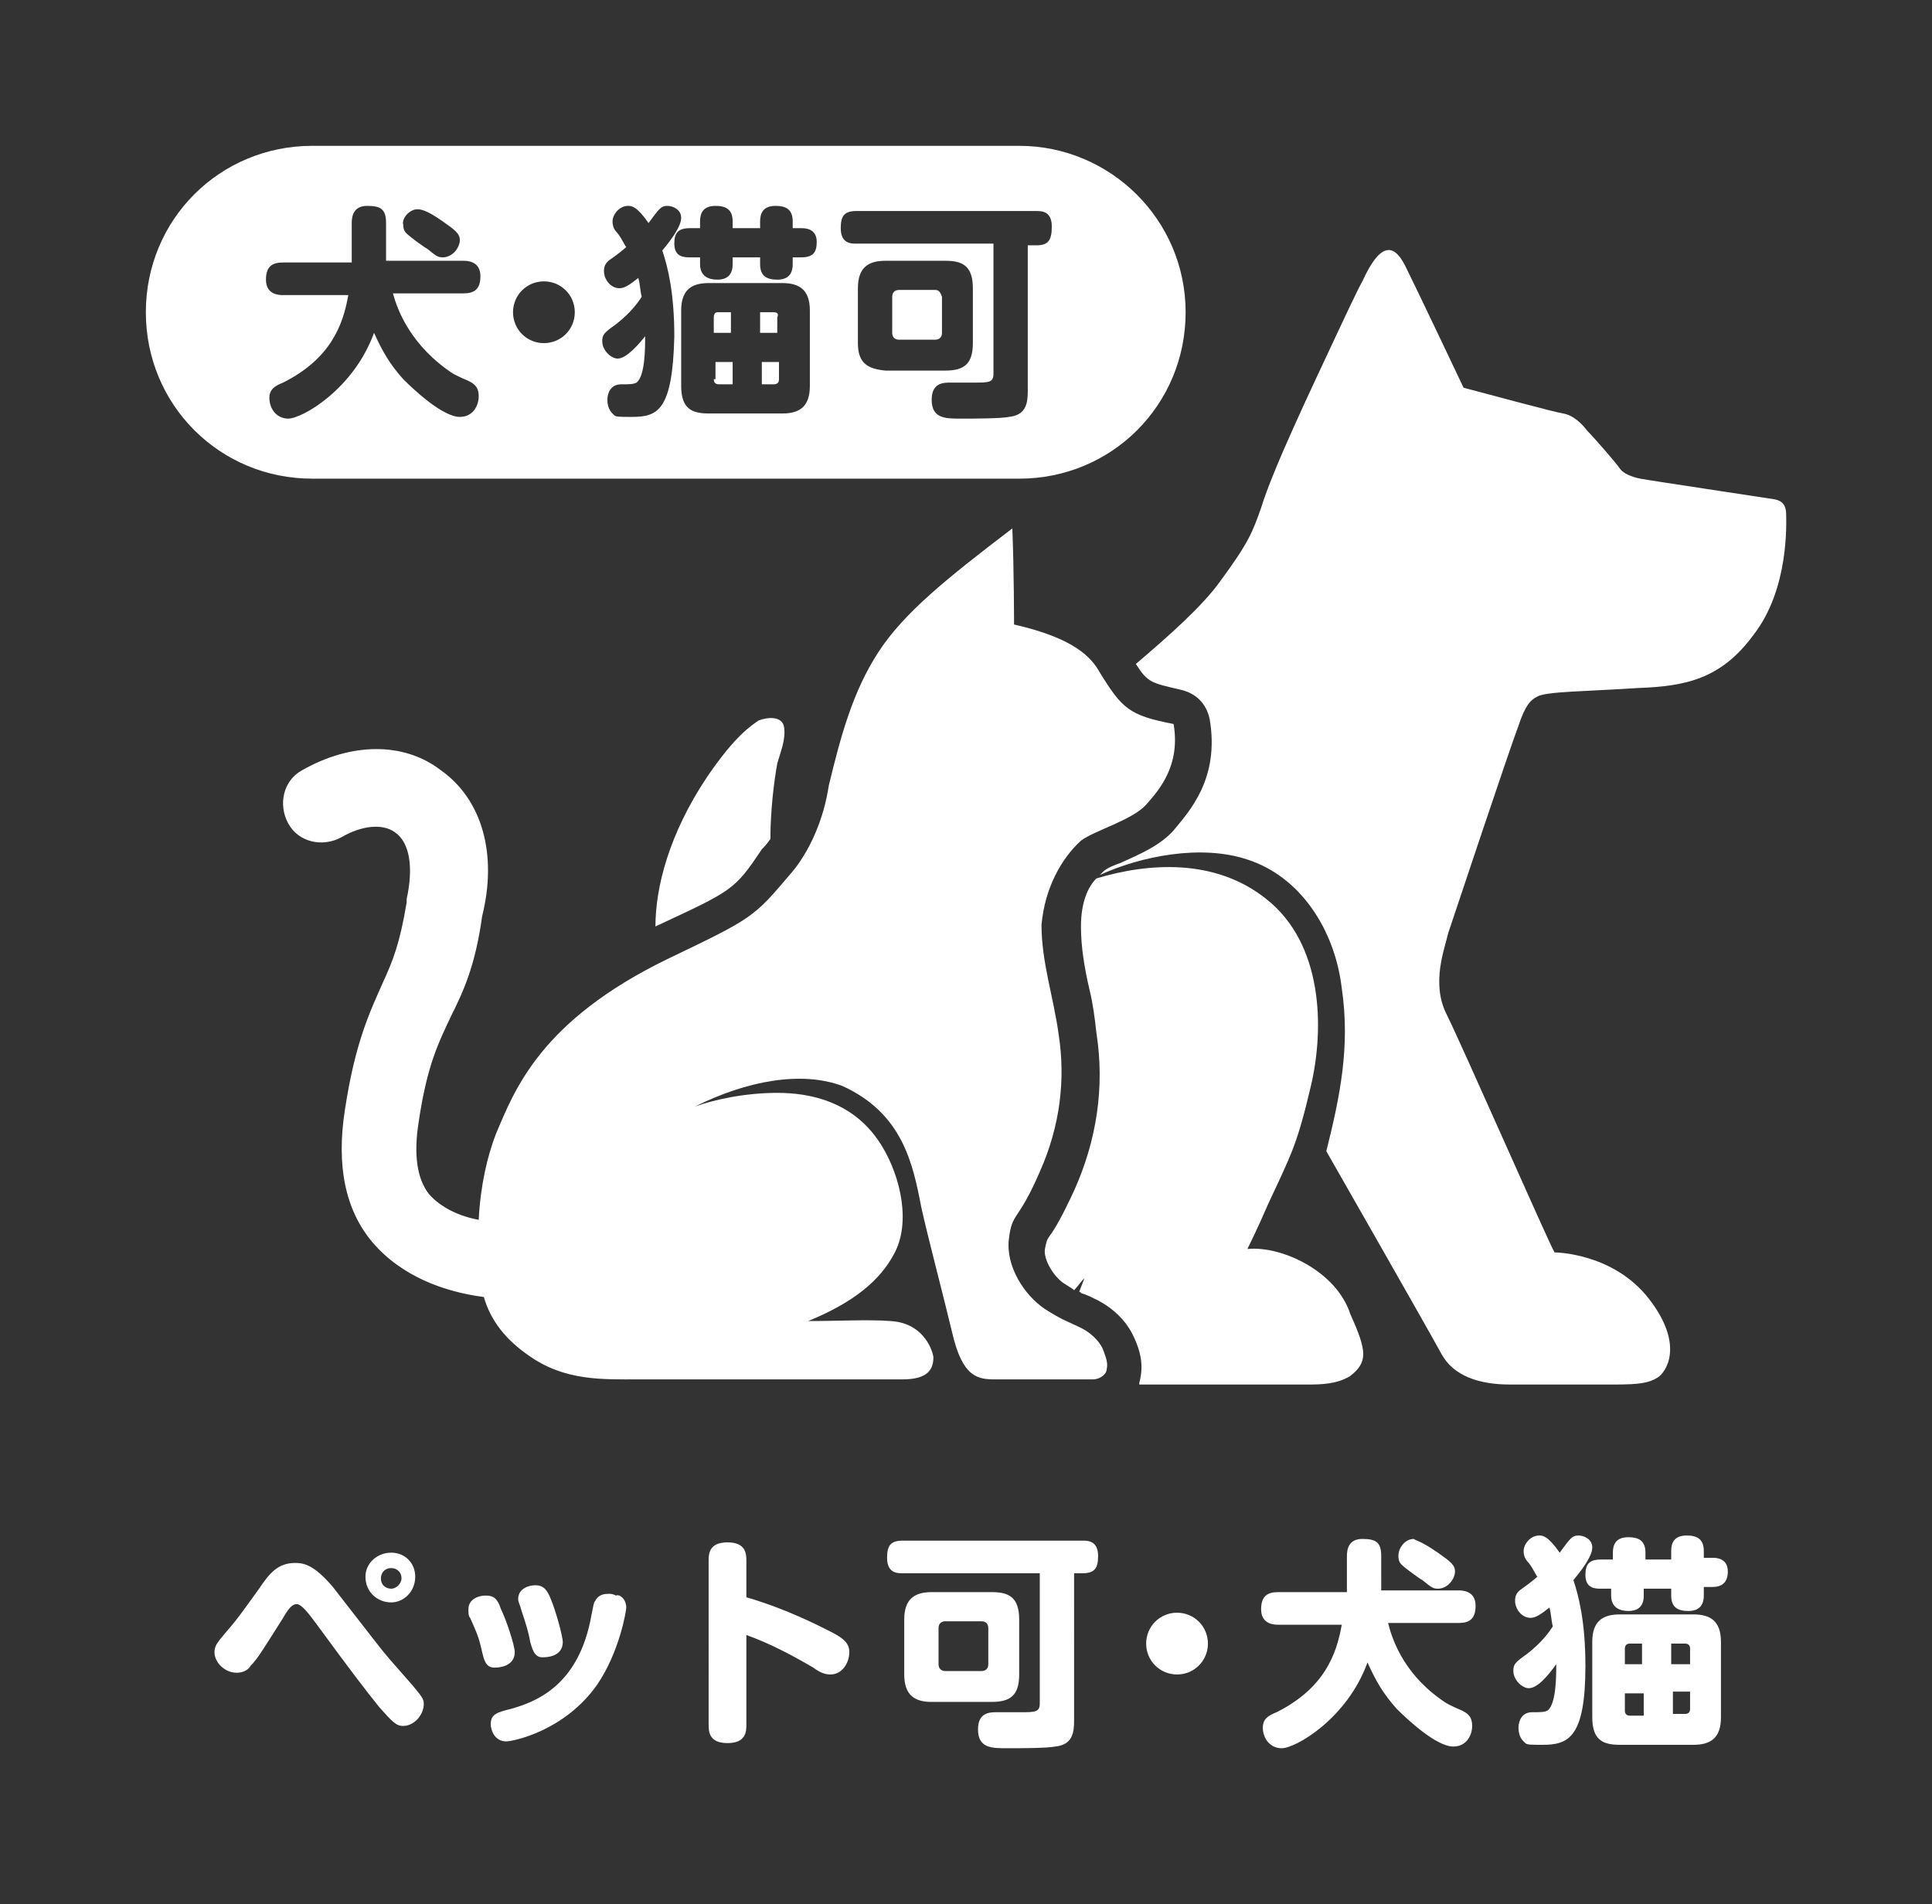
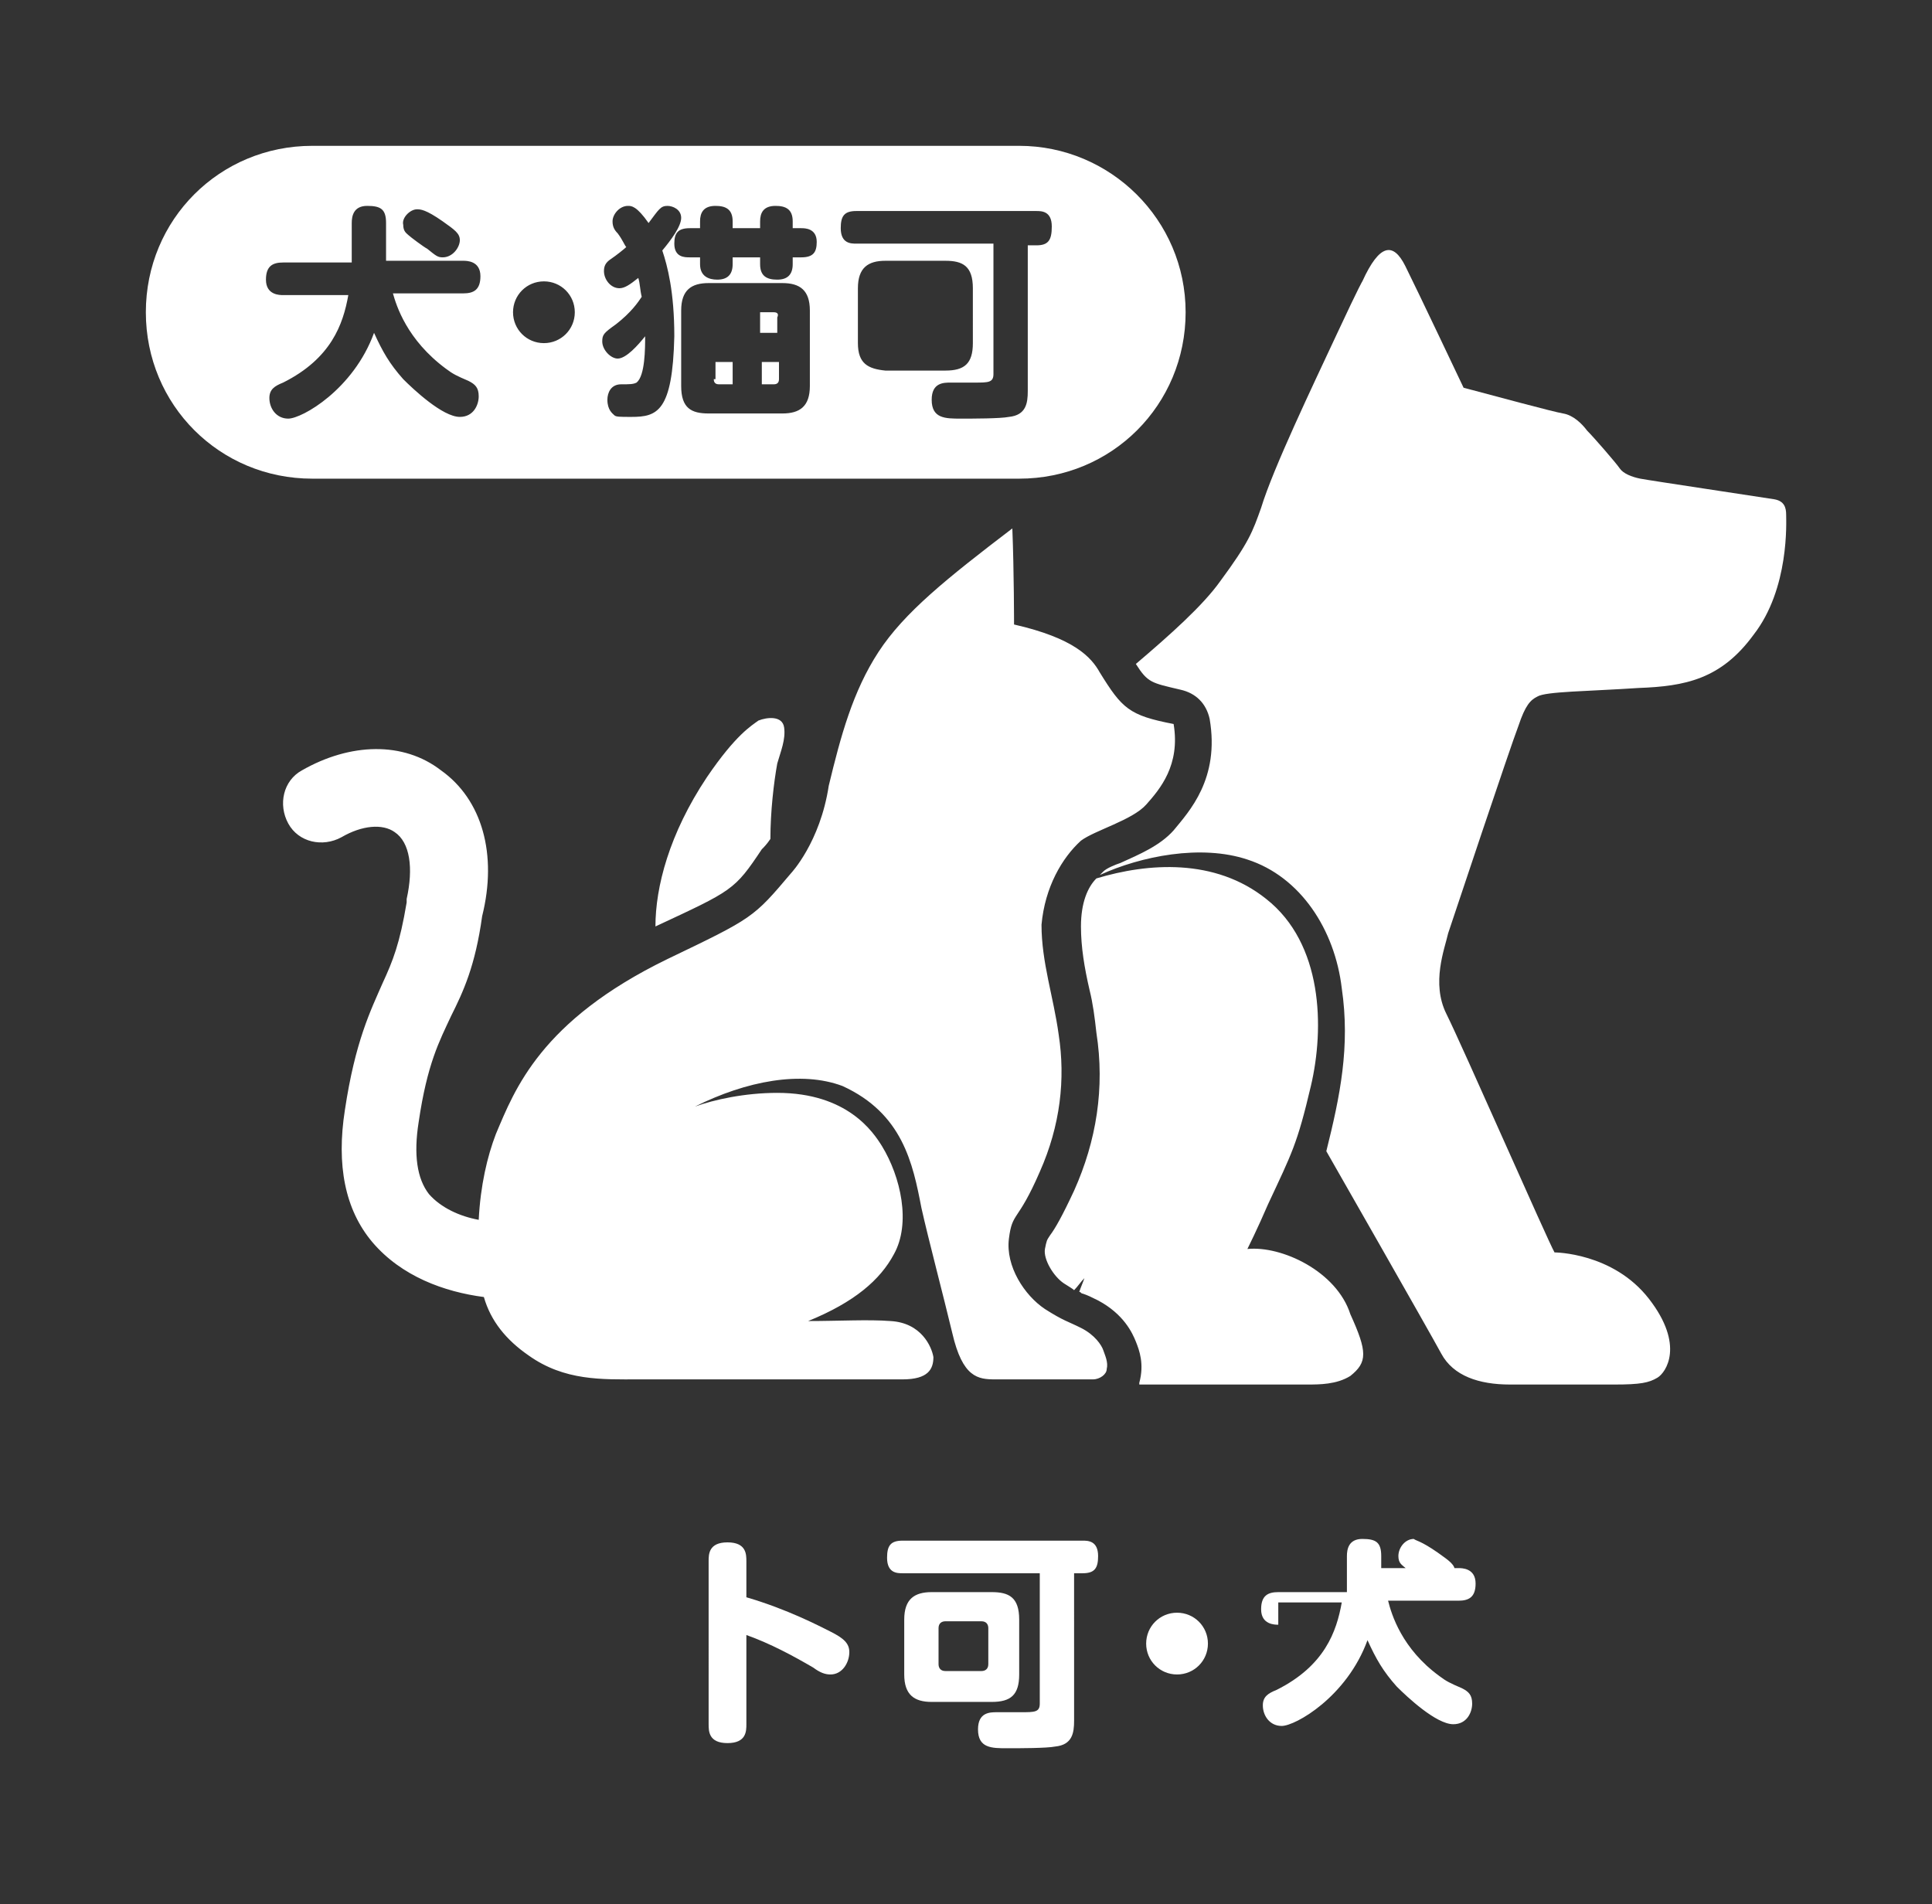
<svg xmlns="http://www.w3.org/2000/svg" xmlns:xlink="http://www.w3.org/1999/xlink" version="1.1" id="ペット_04のコピー_3" x="0px" y="0px" viewBox="0 0 112.6 111" style="enable-background:new 0 0 112.6 111;" xml:space="preserve">
  <rect x="0" y="0" width="112.6" height="111" fill="#333333" stroke="none" />
  <style type="text/css">
	.st0{clip-path:url(#SVGID_2_);}
	.st1{fill:#FFFFFF;}
	.st2{clip-path:url(#SVGID_2_);fill:#FFFFFF;}
</style>
  <g>
    <defs>
      <rect id="SVGID_1_" y="0" width="112.6" height="111" />
    </defs>
    <clipPath id="SVGID_2_">
      <use xlink:href="#SVGID_1_" style="overflow:visible;" />
    </clipPath>
    <g class="st0">
-       <path class="st1" d="M24.1,98.3c0.4,0.5,0.6,0.7,0.6,1c0,0.7-0.6,1.3-1.2,1.3c-0.4,0-0.6-0.2-1.4-1.1c-0.8-1-1.5-1.9-3.7-4.9    c-0.3-0.4-0.8-1.1-1.1-1.1c-0.2,0-0.4,0.1-0.8,0.8c-1.2,1.9-1.5,2.4-1.9,2.8c-0.1,0.2-0.4,0.4-0.8,0.4c-0.7,0-1.3-0.6-1.3-1.2    c0-0.4,0.2-0.6,0.7-1.2c0.7-0.8,1.1-1.4,1.9-2.5c0.6-0.9,1.1-1.5,2.1-1.5c0.5,0,1.1,0.1,2.2,1.4c2.5,3.2,2.7,3.5,3.3,4.2    L24.1,98.3z M22.8,93.4c-0.8,0-1.5-0.6-1.5-1.5c0-0.8,0.7-1.4,1.5-1.4c0.8,0,1.4,0.6,1.4,1.4C24.2,92.8,23.5,93.4,22.8,93.4z     M22.8,91.4c-0.4,0-0.6,0.3-0.6,0.6c0,0.4,0.3,0.6,0.6,0.6c0.3,0,0.6-0.3,0.6-0.6C23.4,91.6,23.1,91.4,22.8,91.4z" />
-       <path class="st1" d="M28.1,96.3c-0.2-0.9-0.3-1.1-0.7-2c-0.1-0.1-0.1-0.3-0.1-0.5c0-0.6,0.6-0.8,1-0.8c0.5,0,0.7,0.2,0.9,0.8    c0.3,0.6,0.8,2.1,0.8,2.5c0,0.6-0.5,0.9-1.2,0.9C28.3,97.2,28.2,96.7,28.1,96.3z M36.5,93.7c0,0.2-0.4,2.6-1.7,4.5    c-1.9,2.7-4.9,3.3-5.3,3.3c-0.7,0-0.9-0.7-0.9-1c0-0.6,0.4-0.7,1.2-0.9c1.4-0.4,3.8-1.3,4.6-5.1c0.2-1,0.2-1.1,0.3-1.2    c0.2-0.4,0.6-0.4,0.8-0.4c0.1,0,0.2,0,0.4,0.1C36.1,92.9,36.5,93.2,36.5,93.7z M30.9,95.7c-0.1-0.6-0.3-1.2-0.5-1.8    c-0.1-0.4-0.2-0.5-0.2-0.7c0-0.6,0.6-0.8,1-0.8c0.5,0,0.7,0.3,0.9,0.8c0.3,0.7,0.7,2.2,0.7,2.5c0,0.9-1,0.9-1.2,0.9    C31.1,96.6,31,96,30.9,95.7z" />
      <path class="st1" d="M43.5,100.5c0,0.4,0,1.1-1.1,1.1c-1.1,0-1.1-0.7-1.1-1.1V91c0-0.4,0-1.1,1.1-1.1c1.1,0,1.1,0.7,1.1,1.1v2.1    c2.4,0.7,4.3,1.7,4.9,2c0.8,0.4,1.1,0.7,1.1,1.2c0,0.6-0.4,1.3-1.1,1.3c-0.3,0-0.6-0.1-1-0.4c-1.2-0.7-2.5-1.4-3.9-1.9V100.5z" />
      <path class="st1" d="M62.6,100.3c0,0.7-0.1,1.4-1.1,1.5c-0.5,0.1-2.1,0.1-2.8,0.1c-0.9,0-1.7,0-1.7-1.1c0-1,0.7-1,1.1-1    c0.2,0,1.3,0,1.4,0c0.8,0,1.1,0,1.1-0.5v-7.6h-8c-0.3,0-0.9,0-0.9-0.9c0-0.7,0.2-1,0.9-1h10.5c0.3,0,0.9,0,0.9,0.9    c0,0.7-0.2,1-0.9,1h-0.5V100.3z M59.4,97.6c0,1.2-0.5,1.6-1.6,1.6h-3.5c-1,0-1.6-0.4-1.6-1.6v-3.2c0-1.2,0.6-1.6,1.6-1.6h3.5    c1,0,1.6,0.3,1.6,1.6V97.6z M57.6,94.9c0-0.2-0.1-0.4-0.4-0.4h-2.1c-0.2,0-0.4,0.1-0.4,0.4V97c0,0.2,0.1,0.4,0.4,0.4h2.1    c0.2,0,0.4-0.1,0.4-0.4V94.9z" />
      <path class="st1" d="M70.4,95.8c0,1-0.8,1.8-1.8,1.8c-1,0-1.8-0.8-1.8-1.8c0-1,0.8-1.8,1.8-1.8C69.6,94,70.4,94.8,70.4,95.8z" />
-       <path class="st1" d="M74.5,94.7c-0.2,0-1,0-1-0.9c0-0.8,0.4-1,1-1h4c0-0.2,0-0.4,0-0.5v-1.6c0-0.4,0.1-1,0.9-1    c0.8,0,1.1,0.2,1.1,1V92c0,0.2,0,0.5,0,0.7H85c0.2,0,1,0,1,0.9c0,0.8-0.4,1-1,1h-4.1c0.2,0.8,0.8,2.8,3,4.4    c0.4,0.3,0.6,0.4,1.3,0.7c0.4,0.2,0.6,0.4,0.6,0.9c0,0.5-0.3,1.2-1.1,1.2c-1,0-2.7-1.6-3.3-2.2c-0.8-0.9-1.2-1.6-1.7-2.7    c-1.2,3.3-4.2,5-5,5c-0.7,0-1.1-0.6-1.1-1.2c0-0.5,0.3-0.7,0.8-0.9c2.8-1.4,3.5-3.4,3.8-5.1H74.5z M83.8,90.5c0.7,0.5,1,0.7,1,1.1    c0,0.4-0.4,1-1,1c-0.3,0-0.4-0.1-0.9-0.5c-0.2-0.1-1-0.7-1.1-0.8c-0.1-0.1-0.3-0.2-0.3-0.6c0-0.5,0.4-1,0.9-1    C82.5,89.8,82.8,89.8,83.8,90.5z" />
-       <path class="st1" d="M89.1,98.4c-0.4,0-0.9-0.5-0.9-1c0-0.4,0.1-0.5,0.8-1c0.9-0.7,1.3-1.3,1.5-1.6c-0.1-0.4-0.1-0.8-0.2-1.1    c-0.5,0.4-0.8,0.6-1.1,0.6c-0.5,0-0.9-0.5-0.9-1c0-0.3,0.1-0.5,0.4-0.7c0.3-0.2,0.8-0.6,0.9-0.7c-0.1-0.1-0.2-0.4-0.5-0.8    c-0.2-0.2-0.3-0.4-0.3-0.7c0-0.4,0.4-0.9,0.9-0.9c0.2,0,0.5,0,1.2,1c0.6-0.8,0.7-1,1.1-1c0.3,0,0.8,0.2,0.8,0.7    c0,0.5-0.6,1.3-1.1,1.9c0.3,0.9,0.7,2.4,0.7,5c0,4.2-1,4.6-2.5,4.6c-0.7,0-0.9,0-1-0.1c-0.1-0.1-0.4-0.3-0.4-0.9    c0-0.4,0.2-0.9,0.8-0.9c0.5,0,0.7,0,0.9-0.1c0.5-0.4,0.5-2,0.5-2.7C90.2,97.7,89.6,98.4,89.1,98.4z M97.4,90.8v-0.4    c0-0.5,0.2-0.9,0.9-0.9c0.6,0,1,0.2,1,0.9v0.4h0.5c0.2,0,0.9,0,0.9,0.8c0,0.6-0.3,0.9-0.9,0.9h-0.5V93c0,0.6-0.3,0.9-0.9,0.9    c-0.6,0-1-0.2-1-0.9v-0.4h-1.6V93c0,0.6-0.3,0.9-0.9,0.9c-0.5,0-1-0.2-1-0.9v-0.4h-0.6c-0.3,0-0.9,0-0.9-0.8    c0-0.6,0.2-0.9,0.9-0.9H94v-0.4c0-0.5,0.2-0.9,0.9-0.9c0.6,0,1,0.2,1,0.9v0.4H97.4z M100.3,100.1c0,1.2-0.6,1.6-1.6,1.6h-4.3    c-1,0-1.6-0.3-1.6-1.6v-4.4c0-1.2,0.6-1.6,1.6-1.6h4.3c1,0,1.6,0.4,1.6,1.6V100.1z M94.7,97h1v-1.2H95c-0.2,0-0.3,0.1-0.3,0.3V97z     M94.7,98.7v1c0,0.2,0.1,0.3,0.3,0.3h0.8v-1.3H94.7z M98.5,97v-0.9c0-0.2-0.1-0.3-0.3-0.3h-0.8V97H98.5z M97.4,99.9h0.8    c0.2,0,0.3-0.1,0.3-0.3v-1h-1V99.9z" />
+       <path class="st1" d="M74.5,94.7c-0.2,0-1,0-1-0.9c0-0.8,0.4-1,1-1h4c0-0.2,0-0.4,0-0.5v-1.6c0-0.4,0.1-1,0.9-1    c0.8,0,1.1,0.2,1.1,1c0,0.2,0,0.5,0,0.7H85c0.2,0,1,0,1,0.9c0,0.8-0.4,1-1,1h-4.1c0.2,0.8,0.8,2.8,3,4.4    c0.4,0.3,0.6,0.4,1.3,0.7c0.4,0.2,0.6,0.4,0.6,0.9c0,0.5-0.3,1.2-1.1,1.2c-1,0-2.7-1.6-3.3-2.2c-0.8-0.9-1.2-1.6-1.7-2.7    c-1.2,3.3-4.2,5-5,5c-0.7,0-1.1-0.6-1.1-1.2c0-0.5,0.3-0.7,0.8-0.9c2.8-1.4,3.5-3.4,3.8-5.1H74.5z M83.8,90.5c0.7,0.5,1,0.7,1,1.1    c0,0.4-0.4,1-1,1c-0.3,0-0.4-0.1-0.9-0.5c-0.2-0.1-1-0.7-1.1-0.8c-0.1-0.1-0.3-0.2-0.3-0.6c0-0.5,0.4-1,0.9-1    C82.5,89.8,82.8,89.8,83.8,90.5z" />
    </g>
    <path class="st2" d="M38.2,54C38.2,54,38.2,54,38.2,54c0-2.3,0.8-5.4,3-8.7c1.7-2.5,2.6-3,3-3.3c0.5-0.2,1.4-0.3,1.5,0.4   c0.1,0.7-0.2,1.4-0.4,2.1c-0.2,1.1-0.4,2.8-0.4,4.4c-0.2,0.3-0.4,0.5-0.4,0.5c0,0-0.1,0.1-0.1,0.1C42.8,51.9,42.7,51.9,38.2,54z    M104.1,30c0-0.4-0.1-0.8-0.7-0.9c-0.6-0.1-7.3-1.1-7.8-1.2c-0.5-0.1-1-0.3-1.2-0.6c-0.2-0.3-1.5-1.8-1.9-2.2   c-0.3-0.4-0.8-0.9-1.4-1c-0.6-0.1-3.9-1-5.8-1.5c0,0-2.7-5.7-3.4-7.1c-0.7-1.4-1.5-1.3-2.5,0.9c0,0-0.1,0.1-1.5,3.1   c-1.4,3-3.7,7.8-4.4,10.1c-0.5,1.4-0.7,2-2.4,4.3c-1,1.4-2.9,3.1-4.9,4.8c0.7,1.1,0.9,1.1,2.6,1.5c0.9,0.2,1.5,0.8,1.7,1.7   c0.6,3.5-1.2,5.4-2.1,6.5c-0.8,0.9-2,1.4-3.1,1.9c-0.3,0.1-0.8,0.3-1,0.5c-0.1,0.1-0.1,0.1-0.2,0.2c2.4-1.1,5.9-1.8,8.6-0.9   c3.1,1,5.1,4.1,5.5,7.5c0.5,3.4-0.1,6.3-0.9,9.5c0,0,6,10.5,6.7,11.8s2.2,1.8,4,1.8c2.3,0,4.5,0,6.1,0c1.5,0,2-0.1,2.5-0.4   c0.5-0.3,1.6-1.9-0.5-4.6c-2.1-2.7-5.5-2.7-5.5-2.7c-0.4-0.7-5.4-12.1-6.3-13.9c-0.9-1.8-0.1-3.8,0.1-4.7   c0.3-0.9,3.6-10.8,4.1-12.1c0.4-1.2,0.7-1.5,1.1-1.7c0.5-0.3,2.9-0.3,5.9-0.5c2.7-0.1,4.8-0.5,6.7-3.1   C104.3,34.3,104.1,30.4,104.1,30z M72.7,72.8c0,0,0.6-1.2,1.2-2.6c1.4-3,1.7-3.5,2.5-6.9c0.8-3.4,0.7-8.3-2.6-10.9   c-3-2.4-6.9-2.1-9.9-1.2C63.4,51.7,63,52.6,63,54c0,1.2,0.2,2.4,0.5,3.7c0.2,0.8,0.3,1.6,0.4,2.5c0.5,3.2,0,6.3-1.3,9.2   c-0.7,1.5-1.1,2.2-1.4,2.6c-0.2,0.3-0.2,0.3-0.3,0.8c-0.1,0.6,0.5,1.6,1.1,2c0.3,0.2,0.5,0.3,0.6,0.4c0.2-0.2,0.4-0.5,0.6-0.7   c-0.1,0.3-0.2,0.5-0.3,0.8c0.1,0,0.1,0.1,0.2,0.1c0.3,0.1,0.5,0.2,0.9,0.4c1.5,0.8,2,1.9,2.2,2.4c0.2,0.5,0.5,1.3,0.2,2.4   c0,0,0,0,0,0.1c2.7,0,9.2,0,9.8,0c0.7,0,1.7,0,2.5-0.5c1-0.8,1-1.4,0-3.6C77.9,74.1,74.7,72.6,72.7,72.8z M63,49   c0.8-0.6,3-1.2,3.8-2.1c0.8-0.9,2-2.3,1.6-4.7c-2.6-0.5-3-0.9-4.3-3c-0.5-0.9-1.5-2-5-2.8c0,0,0-3.1-0.1-5.6   c-3.8,2.9-6.3,4.9-7.8,7.2c-1.5,2.3-2.2,4.9-2.9,7.8c-0.5,3.3-2.2,5.1-2.2,5.1c-2.2,2.6-2.2,2.6-7.2,5c-7.4,3.6-8.9,7.6-10,10.2   c-0.5,1.3-0.9,3-1,5c-1.1-0.2-2.2-0.7-2.9-1.5c-0.7-0.9-0.9-2.3-0.6-4.2c0.5-3.4,1.2-4.7,1.9-6.2c0.7-1.4,1.4-2.9,1.8-5.8   c0.9-3.6,0-6.8-2.4-8.5c-2.2-1.7-5.3-1.6-8.1,0c-1.1,0.6-1.4,2-0.8,3.1c0.6,1.1,2,1.4,3.1,0.8c1.2-0.7,2.4-0.8,3.1-0.3   c0.9,0.6,1.1,2.1,0.7,3.9c0,0.1,0,0.1,0,0.2c-0.4,2.4-0.8,3.4-1.4,4.7c-0.7,1.6-1.6,3.4-2.2,7.4c-0.5,3.2,0,5.8,1.6,7.7   c1.7,2,4.2,2.9,6.5,3.2c0.4,1.4,1.3,2.5,2.6,3.4c2.1,1.5,4.3,1.4,6.4,1.4c2.1,0,15.4,0,15.4,0c1.5,0,1.8-0.6,1.8-1.3   c-0.1-0.6-0.7-2-2.5-2.1c-1.3-0.1-3,0-4.8,0c2.7-1.1,4.2-2.4,5-3.9c1-1.8,0.4-4.5-0.7-6.3c-0.5-0.8-2-3.1-6.1-3.1   c-1.9,0-3.7,0.4-4.8,0.8c3-1.5,6.2-2.1,8.6-1.2c3.5,1.6,4.1,4.5,4.6,7.1c0.4,1.8,1.3,5.2,1.8,7.3c0.6,2.6,1.5,2.7,2.5,2.7   c0.9,0,5.7,0,5.7,0c0.4,0,0.8-0.3,0.8-0.6c0.1-0.4-0.1-0.8-0.2-1.1c-0.1-0.3-0.5-0.9-1.3-1.3c-0.8-0.4-1-0.4-2.1-1.1   c-1.2-0.8-2.3-2.5-2.1-4.1c0.2-1.6,0.5-0.9,1.8-3.9c1.2-2.7,1.5-5.4,1.1-8c-0.3-2.2-1-4.2-1-6.4C60.9,51.7,61.9,50,63,49z" />
    <g class="st0">
      <path class="st1" d="M44.3,22.4h0.8c0.2,0,0.3-0.1,0.3-0.3v-1h-1V22.4z" />
      <path class="st1" d="M41.6,22.1c0,0.2,0.1,0.3,0.3,0.3h0.8v-1.3h-1V22.1z" />
      <path class="st1" d="M45.1,18.2h-0.8v1.2h1v-0.9C45.4,18.3,45.3,18.2,45.1,18.2z" />
      <path class="st1" d="M59.4,8.5H18.2c-5.4,0-9.7,4.3-9.7,9.7s4.3,9.7,9.7,9.7h41.2c5.4,0,9.7-4.3,9.7-9.7S64.7,8.5,59.4,8.5z     M24.3,12.2c0.2,0,0.5,0,1.5,0.7c0.7,0.5,1,0.7,1,1.1c0,0.4-0.4,1-1,1c-0.3,0-0.4-0.1-0.9-0.5c-0.2-0.1-1-0.7-1.1-0.8    c-0.1-0.1-0.3-0.2-0.3-0.6C23.4,12.7,23.9,12.2,24.3,12.2z M26,21.5c0.4,0.3,0.6,0.4,1.3,0.7c0.4,0.2,0.6,0.4,0.6,0.9    c0,0.5-0.3,1.2-1.1,1.2c-1,0-2.7-1.6-3.3-2.2c-0.8-0.9-1.2-1.6-1.7-2.7c-1.2,3.3-4.2,5-5,5c-0.7,0-1.1-0.6-1.1-1.2    c0-0.5,0.3-0.7,0.8-0.9c2.8-1.4,3.5-3.4,3.8-5.1h-3.8c-0.2,0-1,0-1-0.9c0-0.8,0.4-1,1-1h4c0-0.2,0-0.4,0-0.5V13c0-0.4,0.1-1,0.9-1    c0.8,0,1.1,0.2,1.1,1v1.5c0,0.2,0,0.5,0,0.7h4.5c0.2,0,1,0,1,0.9c0,0.8-0.4,1-1,1h-4.1C23.1,17.8,23.7,19.8,26,21.5z M31.7,20    c-1,0-1.8-0.8-1.8-1.8c0-1,0.8-1.8,1.8-1.8c1,0,1.8,0.8,1.8,1.8C33.5,19.2,32.7,20,31.7,20z M36.8,24.3c-0.7,0-0.9,0-1-0.1    c-0.1-0.1-0.4-0.3-0.4-0.9c0-0.4,0.2-0.9,0.8-0.9c0.5,0,0.7,0,0.9-0.1c0.5-0.4,0.5-2,0.5-2.7c-0.4,0.5-1.1,1.3-1.6,1.3    c-0.4,0-0.9-0.5-0.9-1c0-0.4,0.1-0.5,0.8-1c0.9-0.7,1.3-1.3,1.5-1.6c-0.1-0.4-0.1-0.8-0.2-1.1c-0.5,0.4-0.8,0.6-1.1,0.6    c-0.5,0-0.9-0.5-0.9-1c0-0.3,0.1-0.5,0.4-0.7c0.3-0.2,0.8-0.6,0.9-0.7c-0.1-0.1-0.2-0.4-0.5-0.8c-0.2-0.2-0.3-0.4-0.3-0.7    c0-0.4,0.4-0.9,0.9-0.9c0.2,0,0.5,0,1.2,1c0.6-0.8,0.7-1,1.1-1c0.3,0,0.8,0.2,0.8,0.7c0,0.5-0.6,1.3-1.1,1.9    c0.3,0.9,0.7,2.4,0.7,5C39.2,24,38.3,24.3,36.8,24.3z M47.2,22.5c0,1.2-0.6,1.6-1.6,1.6h-4.3c-1,0-1.6-0.3-1.6-1.6v-4.4    c0-1.2,0.6-1.6,1.6-1.6h4.3c1,0,1.6,0.4,1.6,1.6V22.5z M46.7,15h-0.5v0.4c0,0.6-0.3,0.9-0.9,0.9c-0.6,0-1-0.2-1-0.9V15h-1.6v0.4    c0,0.6-0.3,0.9-0.9,0.9c-0.5,0-1-0.2-1-0.9V15h-0.6c-0.3,0-0.9,0-0.9-0.8c0-0.6,0.2-0.9,0.9-0.9h0.6v-0.4c0-0.5,0.2-0.9,0.9-0.9    c0.6,0,1,0.2,1,0.9v0.4h1.6v-0.4c0-0.5,0.2-0.9,0.9-0.9c0.6,0,1,0.2,1,0.9v0.4h0.5c0.2,0,0.9,0,0.9,0.8C47.6,14.7,47.4,15,46.7,15    z M50,20v-3.2c0-1.2,0.6-1.6,1.6-1.6h3.5c1,0,1.6,0.3,1.6,1.6V20c0,1.2-0.5,1.6-1.6,1.6h-3.5C50.6,21.5,50,21.2,50,20z M60.4,14.3    h-0.5v8.5c0,0.7-0.1,1.4-1.1,1.5c-0.5,0.1-2.1,0.1-2.8,0.1c-0.9,0-1.7,0-1.7-1.1c0-1,0.7-1,1.1-1c0.2,0,1.3,0,1.4,0    c0.8,0,1.1,0,1.1-0.5v-7.6h-8c-0.3,0-0.9,0-0.9-0.9c0-0.7,0.2-1,0.9-1h10.5c0.3,0,0.9,0,0.9,0.9C61.3,14,61.1,14.3,60.4,14.3z" />
-       <path class="st1" d="M41.6,18.5v0.9h1v-1.2h-0.8C41.7,18.2,41.6,18.3,41.6,18.5z" />
-       <path class="st1" d="M54.5,16.9h-2.1c-0.2,0-0.4,0.1-0.4,0.4v2.1c0,0.2,0.1,0.4,0.4,0.4h2.1c0.2,0,0.4-0.1,0.4-0.4v-2.1    C54.8,17,54.7,16.9,54.5,16.9z" />
    </g>
  </g>
</svg>